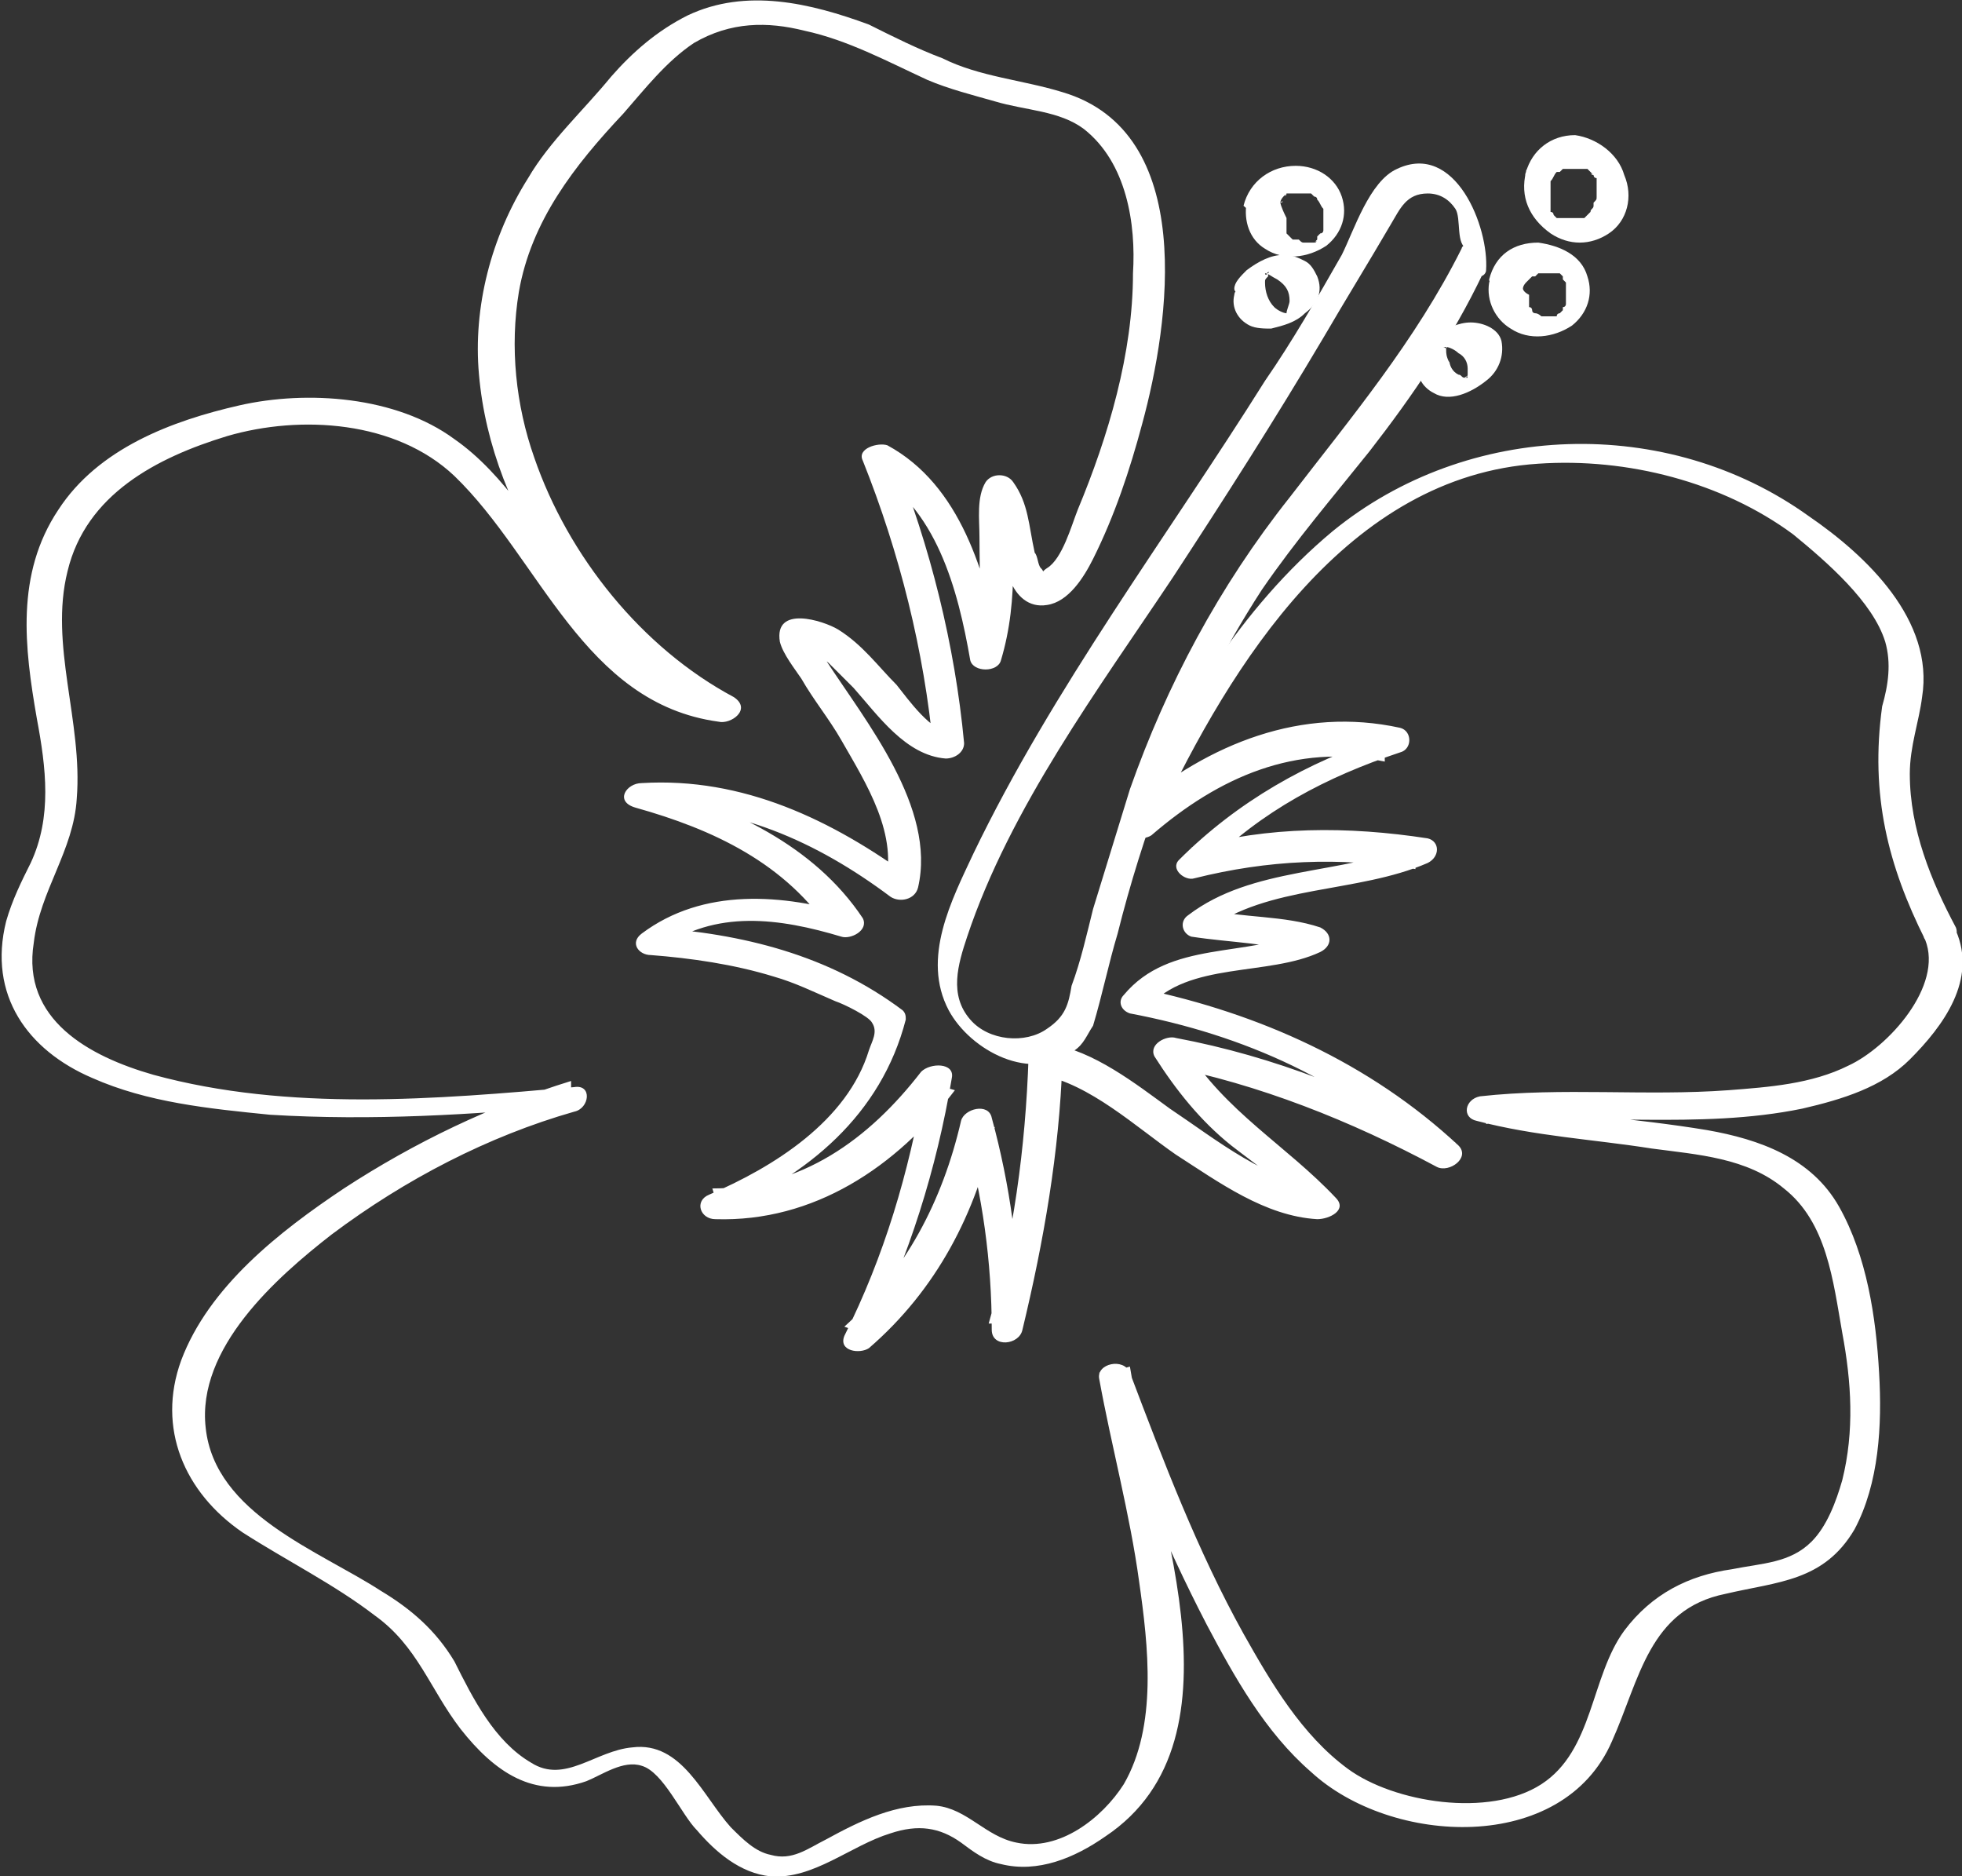
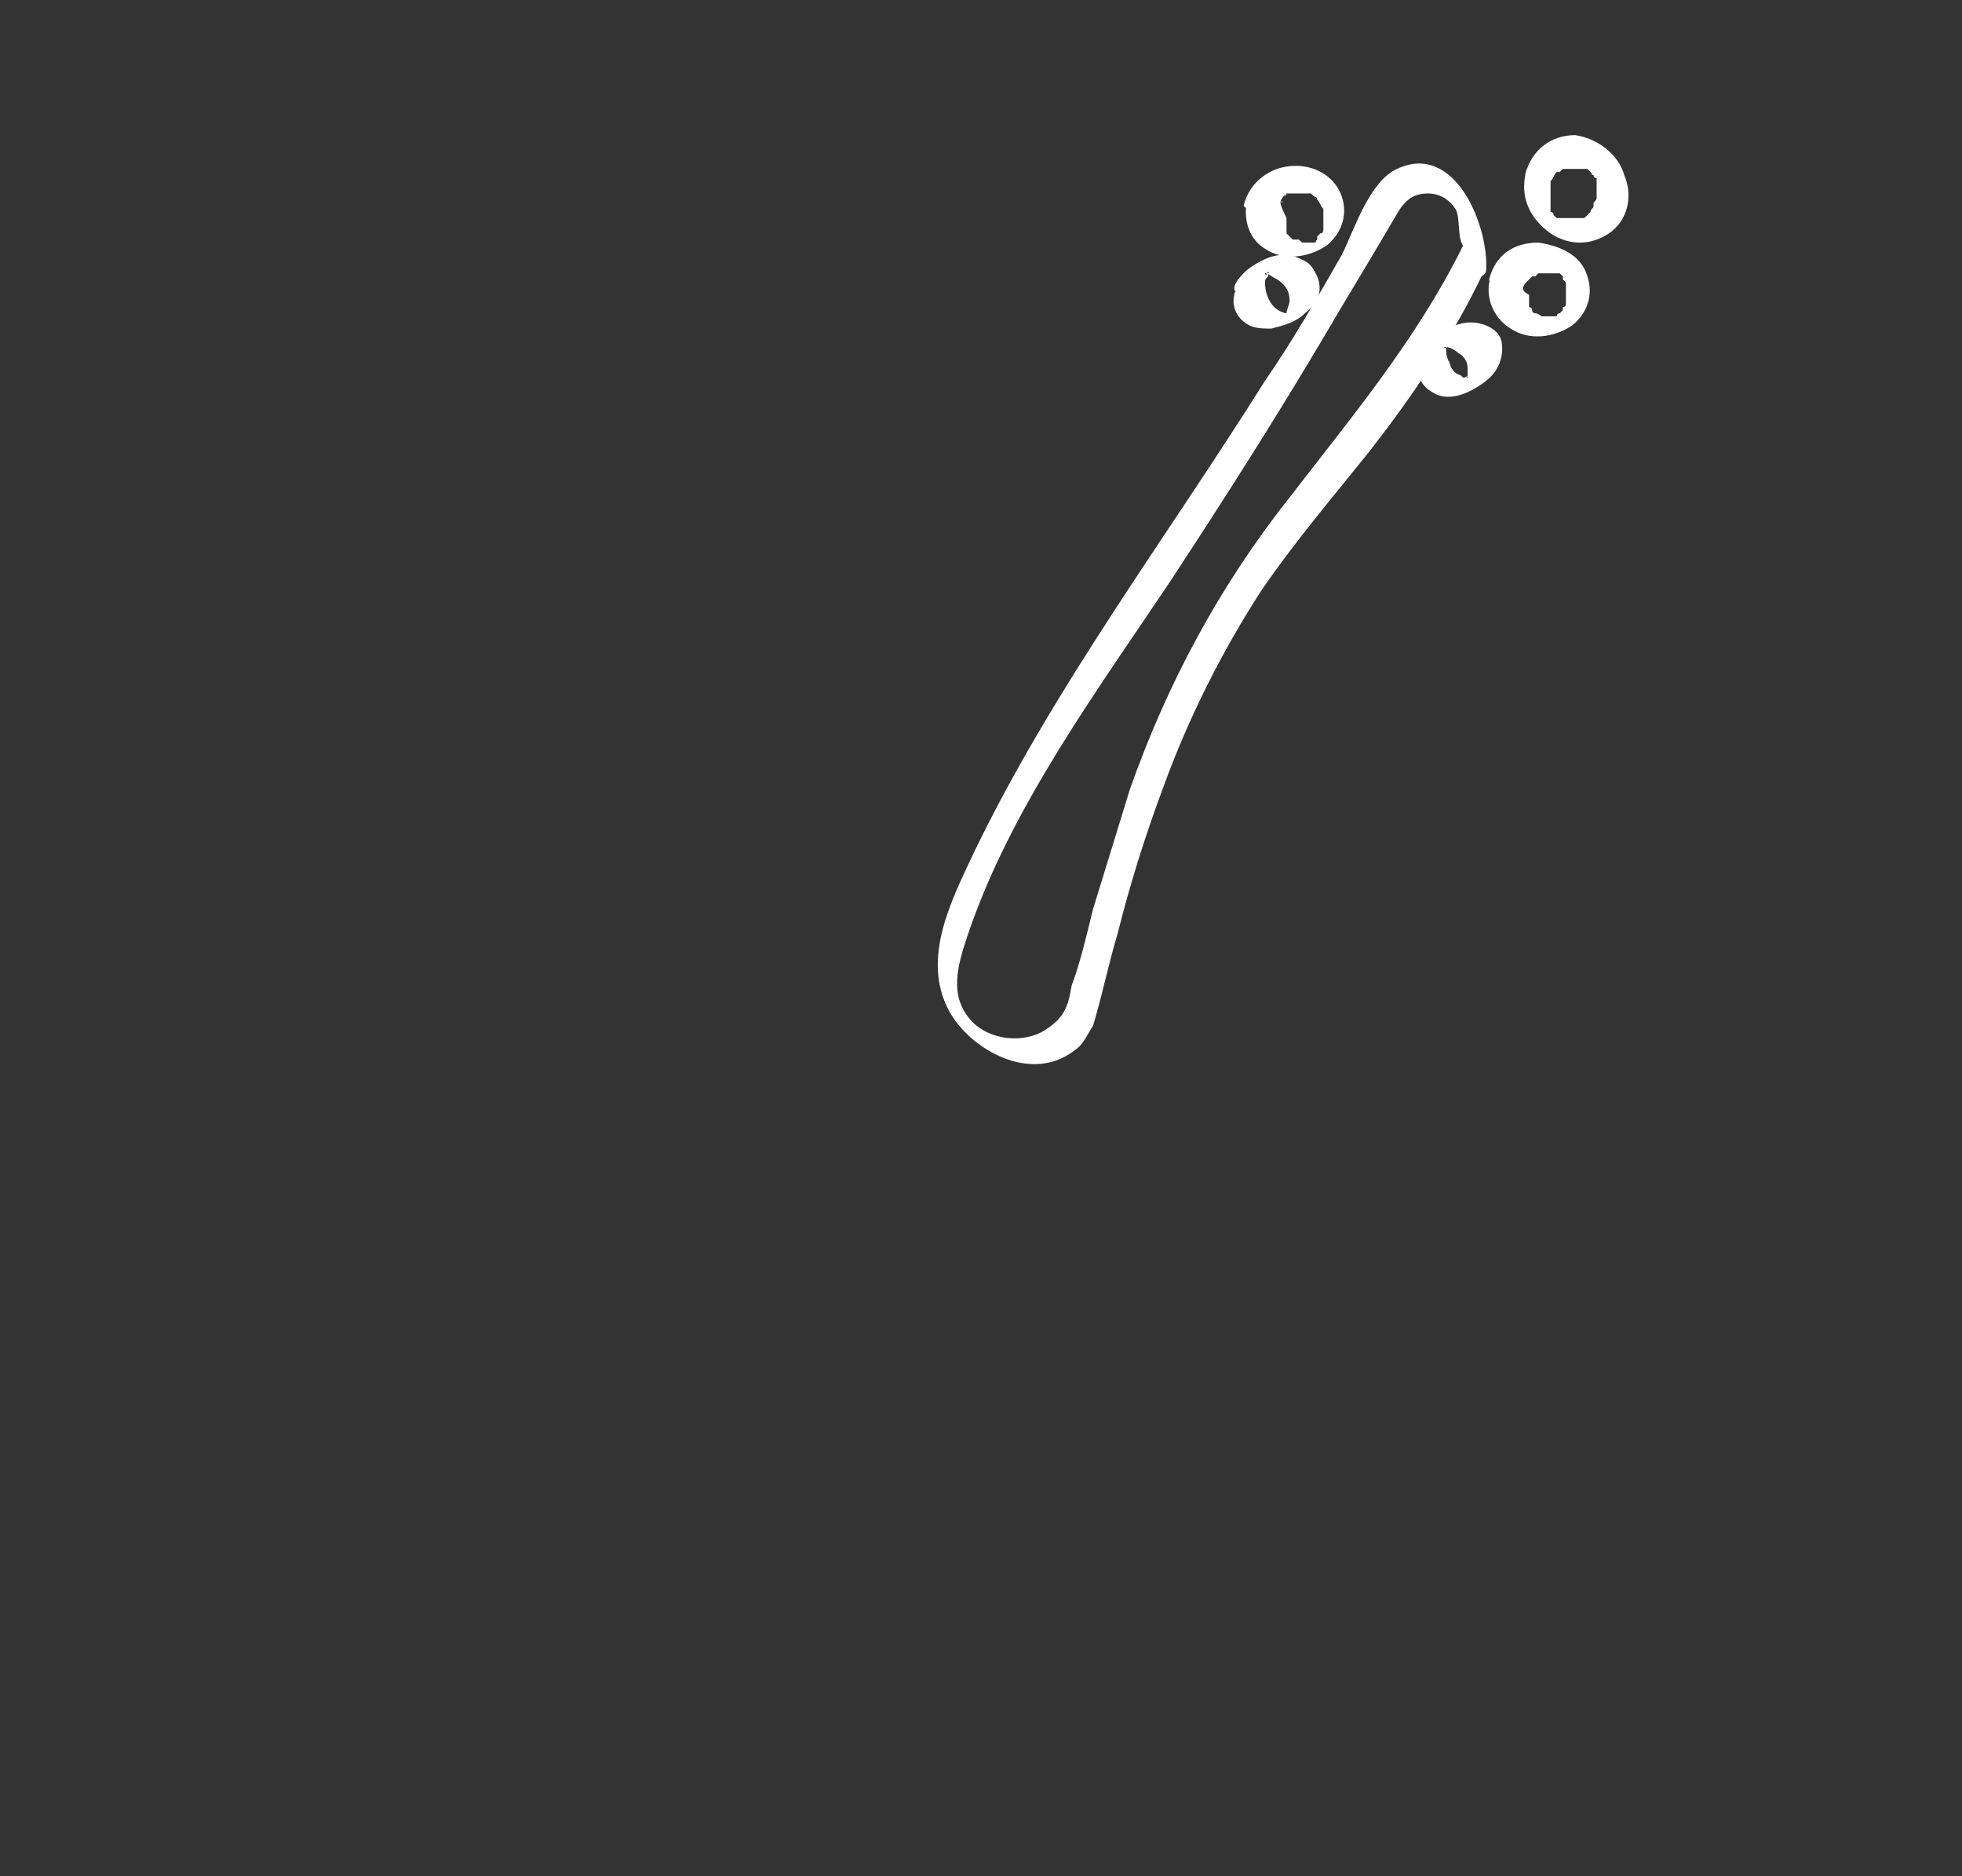
<svg xmlns="http://www.w3.org/2000/svg" version="1.1" id="Layer_1" x="0px" y="0px" viewBox="0 0 63.9 61.1" style="enable-background:new 0 0 63.9 61.1;" xml:space="preserve">
  <rect x="0" y="0" width="63.9" height="61.1" fill="#333333" stroke="none" />
  <style type="text/css">
	.st0{fill:#FFFFFF;}
</style>
  <g>
-     <path class="st0" d="M62.7,30.6c0.6,1.5-1.2,3.5-2.5,4.1c-1.2,0.6-2.6,0.7-3.9,0.8c-2.7,0.2-5.4-0.1-8.1,0.2   c-0.5,0.1-0.6,0.7-0.1,0.8c1.9,0.5,3.8,0.6,5.7,0.9c1.5,0.2,3.1,0.3,4.3,1.3c1.4,1.1,1.6,3,1.9,4.7c0.3,1.6,0.4,3.2,0,4.8   c-0.2,0.7-0.5,1.5-1,2c-0.7,0.7-1.6,0.7-2.6,0.9c-1.4,0.2-2.6,0.8-3.5,2c-1.1,1.5-1,3.9-2.7,5c-1.7,1.1-4.8,0.6-6.3-0.5   c-1.5-1.1-2.5-2.8-3.4-4.4c-1.5-2.7-2.6-5.6-3.7-8.5c-0.2-0.5-1.1-0.3-1,0.2c0.4,2.2,1,4.4,1.3,6.6c0.3,2.1,0.6,4.7-0.5,6.6   c-0.7,1.1-2.1,2.2-3.5,1.9c-1-0.2-1.6-1.1-2.6-1.2c-1.3-0.1-2.5,0.5-3.6,1.1c-0.6,0.3-1.1,0.7-1.8,0.5c-0.5-0.1-0.9-0.5-1.3-0.9   c-0.9-1-1.6-2.8-3.2-2.6c-1.2,0.1-2.2,1.2-3.3,0.5c-1.2-0.7-1.9-2.1-2.5-3.3c-0.6-1-1.4-1.7-2.4-2.3c-2-1.3-5.4-2.5-5.7-5.3   c-0.3-2.6,2.3-4.9,4.1-6.3c2.4-1.8,5.1-3.2,7.9-4c0.5-0.1,0.6-0.9,0-0.8c-4.5,0.4-9.3,0.8-13.7-0.4c-2.1-0.6-4.3-1.8-3.9-4.3   C1.3,29,2.4,27.7,2.5,26c0.2-2.5-0.9-5-0.3-7.4c0.6-2.5,2.9-3.7,5.2-4.4c2.4-0.7,5.5-0.5,7.4,1.3c2.8,2.7,4.2,7.4,8.6,8   c0.4,0.1,1.1-0.4,0.5-0.8c-3-1.6-5.4-4.6-6.5-7.8c-0.6-1.7-0.8-3.6-0.5-5.4c0.4-2.3,1.8-4.1,3.4-5.8C21,2.9,21.7,2,22.6,1.4   C23.8,0.7,25,0.7,26.2,1c1.4,0.3,2.7,1,4,1.6c0.7,0.3,1.5,0.5,2.2,0.7c1,0.3,2.1,0.3,2.9,0.9c1.4,1.1,1.7,3.1,1.6,4.7   c0,2.6-0.8,5.3-1.8,7.7c-0.2,0.5-0.5,1.6-1,1.9c-0.3,0.2,0,0.2-0.2,0c-0.1-0.1-0.1-0.4-0.2-0.5c-0.2-0.9-0.2-1.6-0.7-2.3   c-0.2-0.3-0.7-0.3-0.9,0c-0.3,0.5-0.2,1.2-0.2,1.8c0,1.2,0.1,2.5-0.3,3.7c0.3,0,0.7,0,1,0c-0.5-2.5-1.3-5.4-3.7-6.7   c-0.3-0.1-1,0.1-0.8,0.5c1.2,3,2,6.2,2.3,9.4c0.2-0.2,0.4-0.3,0.6-0.5c-0.7-0.1-1.4-1.1-1.8-1.6c-0.6-0.6-1.1-1.3-1.9-1.8   c-0.5-0.3-2.1-0.8-1.9,0.4c0.1,0.4,0.5,0.9,0.7,1.2c0.4,0.7,0.9,1.3,1.3,2c0.8,1.4,1.9,3.1,1.4,4.8c0.3-0.1,0.6-0.2,0.9-0.3   c-2.6-1.9-5.5-3.3-8.8-3.1c-0.5,0-0.9,0.6-0.2,0.8c2.5,0.7,4.9,1.8,6.4,4.1c0.2-0.2,0.4-0.4,0.7-0.6c-2.3-0.7-4.9-0.9-6.9,0.6   c-0.4,0.3-0.1,0.7,0.3,0.7c1.3,0.1,2.7,0.3,4,0.7c0.7,0.2,1.3,0.5,2,0.8c0.3,0.1,1.1,0.5,1.2,0.7c0.2,0.3,0,0.6-0.1,0.9   c-0.7,2.3-3.1,3.8-5.2,4.7c-0.5,0.2-0.3,0.8,0.2,0.8c3.2,0.1,5.9-1.7,7.8-4.2c-0.3-0.1-0.6-0.1-1-0.2c-0.5,2.9-1.3,5.6-2.6,8.2   c-0.2,0.5,0.5,0.6,0.8,0.4c2.2-1.9,3.5-4.4,4.1-7.2c-0.3,0-0.7,0.1-1,0.1c0.6,2.1,0.9,4.3,0.9,6.5c0,0.6,0.9,0.5,1,0   c0.7-2.9,1.2-5.8,1.3-8.7c-0.2,0.1-0.5,0.3-0.7,0.4c1.6,0.3,3.1,1.7,4.4,2.6c1.4,0.9,2.9,2,4.6,2.1c0.4,0,1-0.3,0.6-0.7   c-1.6-1.7-3.6-2.8-4.9-4.9c-0.2,0.2-0.4,0.4-0.7,0.6c3.1,0.6,6.1,1.8,8.9,3.3c0.4,0.2,1.1-0.3,0.7-0.7c-2.9-2.7-6.5-4.3-10.3-5.1   c0.1,0.2,0.2,0.4,0.2,0.6c1.3-1.5,3.9-1,5.6-1.8c0.4-0.2,0.4-0.6,0-0.8c-1.2-0.4-2.5-0.3-3.8-0.6c0,0.2,0.1,0.5,0.1,0.7   c2-1.5,4.9-1.2,7.2-2.2c0.4-0.2,0.4-0.7,0-0.8c-2.6-0.4-5.2-0.4-7.7,0.3c0.2,0.2,0.3,0.4,0.5,0.6c1.8-1.8,3.9-2.9,6.3-3.7   c0.4-0.1,0.4-0.7,0-0.8c-3.2-0.7-6.2,0.5-8.7,2.6c0.3,0.1,0.6,0.3,0.8,0.4c2.4-5.1,6.2-11.2,12.4-11.6c2.9-0.2,6,0.6,8.3,2.3   c1.1,0.9,2.6,2.2,3,3.5c0.2,0.7,0.1,1.4-0.1,2.1C60.9,25.9,61.5,28.2,62.7,30.6c0.3-0.1,0.6-0.3,1-0.4c0,0,0,0,0,0   C63.4,29.8,62.4,30.2,62.7,30.6L62.7,30.6c0.3,0.4,1.2,0.1,1-0.4c-0.8-1.5-1.5-3.2-1.5-5c0-0.9,0.3-1.7,0.4-2.5   c0.4-2.5-1.8-4.6-3.7-5.9c-4.6-3.3-11.1-3.1-15.5,0.5c-3,2.5-5.1,6-6.7,9.5c-0.2,0.5,0.5,0.6,0.8,0.4c2.2-1.9,4.7-3,7.6-2.4   c0-0.3,0-0.5,0-0.8c-2.5,0.8-4.8,2.1-6.7,4c-0.3,0.3,0.2,0.7,0.5,0.6c2.4-0.6,4.7-0.7,7.2-0.3c0-0.3,0-0.5,0-0.8   c-2.4,1-5.3,0.7-7.4,2.3c-0.3,0.2-0.2,0.6,0.1,0.7c1.3,0.2,2.6,0.2,3.8,0.6c0-0.3,0-0.5,0-0.8c-2,0.9-4.5,0.3-6,2.1   c-0.2,0.2-0.1,0.5,0.2,0.6c3.7,0.7,7.1,2.2,9.9,4.9c0.2-0.2,0.5-0.4,0.7-0.7c-2.9-1.6-5.9-2.8-9.1-3.4c-0.3-0.1-0.9,0.2-0.7,0.6   c0.7,1.1,1.5,2.1,2.5,2.9c0.9,0.7,1.8,1.3,2.5,2.1c0.2-0.2,0.4-0.5,0.6-0.7c-1.9-0.2-3.6-1.6-5.1-2.6c-1.1-0.8-2.5-1.9-3.9-2.1   c-0.2,0-0.7,0.1-0.7,0.4c-0.1,3-0.5,5.9-1.3,8.7c0.3,0,0.7,0,1,0c0-2.3-0.3-4.5-0.9-6.7c-0.1-0.5-0.9-0.3-1,0.1   c-0.6,2.6-1.8,4.9-3.8,6.7c0.3,0.1,0.6,0.3,0.8,0.4c1.3-2.7,2.2-5.5,2.7-8.5c0.1-0.5-0.7-0.5-1-0.2c-1.7,2.2-3.9,3.8-6.8,3.8   c0.1,0.3,0.1,0.5,0.2,0.8c2.9-1.2,5.3-3.2,6.1-6.3c0-0.1,0-0.2-0.1-0.3c-2.4-1.8-5.2-2.5-8.2-2.7c0.1,0.2,0.2,0.5,0.3,0.7   c1.8-1.3,3.9-1,5.9-0.4c0.3,0.1,0.9-0.2,0.7-0.6c-1.6-2.4-4.3-3.6-7-4.4c-0.1,0.3-0.2,0.5-0.2,0.8c3-0.1,5.7,1.1,8.1,2.9   c0.3,0.2,0.8,0.1,0.9-0.3c0.6-2.6-1.7-5.4-3-7.4c-0.2-0.3-0.4-1.1-0.7-0.7c-0.2,0.4,0.1,0.3,0.4,0.5c0.1,0.1,0.3,0.2,0.4,0.3   c0.3,0.3,0.6,0.6,0.8,0.8c0.8,0.9,1.7,2.2,3,2.3c0.3,0,0.6-0.2,0.6-0.5c-0.3-3.2-1.1-6.4-2.3-9.4c-0.3,0.2-0.6,0.3-0.8,0.5   c2.2,1.2,2.9,3.9,3.3,6.2c0.1,0.4,0.9,0.4,1,0c0.3-1,0.4-2,0.4-3.1c0-0.5-0.2-1.9,0-2.1c-0.3,0-0.6,0-0.9,0   c0.5,0.8,0.4,1.7,0.8,2.6c0.2,0.5,0.6,0.9,1.2,0.8c0.7-0.1,1.2-0.9,1.5-1.5c0.7-1.4,1.2-2.9,1.6-4.4c0.9-3.3,1.8-9.5-2.6-10.8   c-1.3-0.4-2.7-0.5-3.9-1.1c-0.8-0.3-1.6-0.7-2.4-1.1c-1.9-0.7-4-1.2-5.9-0.3c-1,0.5-1.8,1.2-2.5,2c-0.9,1.1-2,2.1-2.7,3.3   c-1.2,1.9-1.8,4.2-1.6,6.4c0.4,4.6,3.6,9,7.6,11.2c0.2-0.3,0.3-0.5,0.5-0.8c-4.5-0.6-5.6-6-8.9-8.3c-1.9-1.4-4.8-1.6-7-1.1   c-2.2,0.5-4.6,1.4-5.9,3.4c-1.4,2.1-1.1,4.5-0.7,6.8C1.5,25,1.7,26.6,1,28.1c-0.3,0.6-0.6,1.2-0.8,1.9c-0.6,2.4,0.7,4.2,2.8,5.1   c1.8,0.8,3.8,1,5.8,1.2c3.3,0.2,6.6,0,9.8-0.3c0-0.3,0-0.5,0-0.8c-2.6,0.8-5.1,2-7.4,3.5c-2.1,1.4-4.4,3.2-5.3,5.6   c-0.8,2.2,0.1,4.3,2,5.6c1.4,0.9,3,1.7,4.3,2.7c1.4,1,1.8,2.4,2.8,3.7c1.1,1.4,2.4,2.3,4.1,1.7c0.5-0.2,1.2-0.7,1.8-0.5   c0.7,0.2,1.3,1.6,1.8,2.1c0.6,0.7,1.4,1.4,2.4,1.5c1.4,0.1,2.6-1,3.9-1.4c0.9-0.3,1.6-0.2,2.3,0.3c0.4,0.3,0.8,0.6,1.3,0.7   c1.2,0.3,2.4-0.2,3.4-0.9c4.8-3.2,1.5-10.9,0.8-15.3c-0.3,0.1-0.7,0.1-1,0.2c1,2.8,2.1,5.5,3.5,8.2c0.9,1.7,1.9,3.5,3.4,4.8   c2.6,2.4,8.2,2.7,9.8-1c0.9-2,1.2-4.3,3.7-4.8c1.7-0.4,3.2-0.4,4.2-2.1c0.8-1.5,0.9-3.4,0.8-5.1c-0.1-1.8-0.4-3.8-1.3-5.4   c-0.9-1.6-2.6-2.2-4.3-2.5c-2.4-0.4-4.7-0.5-7.1-1c0,0.3-0.1,0.5-0.1,0.8c3.4-0.4,6.9,0.2,10.3-0.5c1.3-0.3,2.6-0.7,3.5-1.6   c1.1-1.1,2.2-2.6,1.5-4.2C63.5,29.7,62.5,30.1,62.7,30.6" />
    <path class="st0" d="M47.6,8.1c-1.5,3-3.6,5.5-5.6,8.1c-2.3,2.9-4,6.1-5.2,9.5c-0.4,1.3-0.8,2.6-1.2,3.9c-0.2,0.8-0.4,1.7-0.7,2.5   c-0.1,0.6-0.2,1-0.8,1.4c-0.7,0.5-1.9,0.4-2.5-0.3c-0.7-0.8-0.4-1.8-0.1-2.7c1.4-4.2,4.3-8.1,6.7-11.7c1.7-2.6,3.3-5.1,4.9-7.8   c0.7-1.2,1.5-2.5,2.2-3.7c0.3-0.5,0.5-1,1.2-1c0.4,0,0.7,0.2,0.9,0.5c0.2,0.3,0,1.2,0.4,1.3c-0.4-0.1,0.1,0.8,0.4,0.9c0,0,0,0,0,0   c0.1,0,0.2-0.1,0.2-0.2c0.1-1.4-1-4.2-2.9-3.3c-0.9,0.4-1.4,2-1.8,2.8c-0.8,1.4-1.6,2.8-2.5,4.1c-3.2,5.1-6.9,10-9.5,15.4   c-0.7,1.5-1.7,3.4-0.8,5.1c0.7,1.3,2.7,2.4,4.1,1.3c0.3-0.2,0.4-0.5,0.6-0.8c0.3-1,0.5-2,0.8-3c0.4-1.6,0.9-3.2,1.5-4.8   c0.8-2.2,1.9-4.4,3.2-6.4c1.1-1.6,2.3-3,3.5-4.5c1.4-1.8,2.7-3.7,3.7-5.8C48.5,8.5,47.7,7.7,47.6,8.1" />
    <path class="st0" d="M47.1,11.4C47.1,11.3,47.1,11.3,47.1,11.4c0-0.1,0-0.1,0-0.1c0,0,0,0,0,0c0,0,0,0,0,0c0,0,0,0,0,0c0,0,0,0,0,0   c0,0,0,0,0,0c0,0,0,0,0,0c0.1-0.1-0.1,0.1,0,0c0,0-0.1,0.1,0,0c0,0,0.1,0,0,0c-0.1,0.1,0,0,0,0c0.1,0-0.1,0.1-0.1,0c0,0,0.1,0,0,0   c-0.1,0,0,0,0,0c0,0-0.1,0,0,0c0,0,0,0,0,0c0,0,0,0,0,0c0,0,0,0,0,0c0,0,0.1,0,0.1,0c0,0,0,0,0,0c0,0,0,0,0,0   c0.1,0,0.3,0.1,0.4,0.2c0,0,0,0,0,0c0.2,0.1,0.3,0.3,0.3,0.5c0,0,0,0,0-0.1c0,0.1,0,0.2,0,0.2c0,0,0,0.1,0,0.1c0,0,0,0.1,0,0   c0,0,0,0,0,0c0,0,0,0.1-0.1,0.1c0,0.1,0,0,0,0c0,0,0,0,0,0c0,0-0.1,0.1,0,0c0.1-0.1,0,0,0,0c0,0,0.1-0.1,0,0c0,0,0.1-0.1,0.1,0   c-0.1,0,0.1,0,0.1,0c0,0,0,0,0,0c0,0,0,0,0.1,0c0,0,0,0,0,0c0.1,0,0.1,0,0,0c0,0,0,0,0,0c0,0,0.1,0,0,0c0,0,0,0,0,0   c0,0-0.1,0-0.1,0c0,0-0.1,0,0,0c0,0,0,0-0.1,0c0,0-0.1,0-0.1,0c-0.1,0-0.1-0.1-0.2-0.1c0,0,0,0,0,0c-0.2-0.1-0.3-0.3-0.3-0.5   c0,0,0,0,0,0.1C47.1,11.6,47.1,11.5,47.1,11.4c0-0.1-0.1-0.1-0.1-0.1c-0.1,0-0.2,0-0.3,0.1c-0.1,0.1-0.2,0.1-0.3,0.2   c-0.1,0.1-0.1,0.1-0.2,0.2c-0.1,0.4,0.1,0.8,0.5,1c0.5,0.3,1.2,0,1.7-0.4c0.4-0.3,0.6-0.8,0.5-1.3c-0.1-0.4-0.6-0.6-1-0.6   c-0.4,0-0.8,0.2-1.1,0.4c-0.3,0.2-0.5,0.5-0.5,0.8c0,0.1,0.1,0.1,0.1,0.1c0.1,0,0.2,0,0.3-0.1c0.1-0.1,0.2-0.1,0.3-0.2   C47,11.5,47.1,11.4,47.1,11.4" />
    <path class="st0" d="M49.6,9.4C49.6,9.3,49.6,9.3,49.6,9.4C49.6,9.4,49.6,9.3,49.6,9.4c0-0.1,0.1-0.2,0.1-0.2c0,0,0.1-0.1,0.1-0.1   c0,0,0,0,0,0c0,0,0,0,0,0c0,0,0,0,0.1-0.1c0,0,0,0,0.1,0c0.1-0.1,0,0,0,0c0,0,0.1-0.1,0.1-0.1c0,0,0,0,0.1,0c0,0,0,0-0.1,0   c0,0,0,0,0.1,0c0,0,0,0,0.1,0c0,0,0,0,0.1,0c-0.1,0-0.1,0-0.1,0c0,0,0,0,0.1,0c0,0,0.1,0,0,0s0,0,0,0c0,0,0.1,0,0.1,0   c0.1,0-0.1,0,0,0c0,0,0,0,0.1,0c0,0,0.1,0.1,0,0c0,0,0.1,0,0.1,0c0,0,0.1,0,0.1,0c0,0-0.1-0.1,0,0c0,0,0.1,0.1,0.1,0.1   c0.1,0.1,0-0.1,0,0c0,0,0,0,0,0.1c0,0,0.1,0.1,0.1,0.1c0,0,0-0.1,0,0c0,0,0,0.1,0,0.1c0,0,0,0.1,0,0.1c0,0,0,0,0,0.1   c0,0.1,0-0.1,0,0c0,0.1,0,0.1,0,0.2c0,0,0,0.1,0,0.1c0,0.1,0-0.1,0,0c0,0,0,0,0,0.1c0,0,0,0.1-0.1,0.1c0,0,0,0.1,0,0.1c0,0,0,0,0,0   c0,0-0.1,0.1-0.1,0.1c0,0-0.1,0,0,0c0.1,0,0,0,0,0c0,0-0.1,0-0.1,0.1c0,0,0.1,0,0,0c0,0-0.1,0-0.1,0c0,0,0,0,0,0c0,0-0.1,0-0.1,0   c0,0,0,0-0.1,0c0.1,0,0.1,0,0,0c0,0-0.1,0-0.1,0c-0.1,0,0.1,0,0,0c0,0,0,0-0.1,0c0,0,0,0-0.1,0c0,0,0,0,0.1,0c0,0-0.1-0.1-0.2-0.1   c0.1,0,0.1,0,0,0c0,0-0.1,0-0.1-0.1c0,0,0,0,0,0c0,0,0,0.1,0,0c0,0,0,0,0,0c0,0,0-0.1-0.1-0.1c-0.1-0.1,0,0.1,0,0c0,0,0-0.1,0-0.1   c0-0.1,0-0.1,0-0.2c0,0,0-0.1,0,0c0,0.1,0-0.1,0-0.1C49.6,9.5,49.6,9.4,49.6,9.4c0-0.1-0.1-0.2-0.1-0.3c-0.1-0.1-0.2-0.1-0.4-0.2   c-0.2,0-0.5,0-0.6,0.3c-0.1,0.6,0.2,1.2,0.7,1.5c0.6,0.4,1.4,0.3,2-0.1c0.5-0.4,0.7-1,0.5-1.6c-0.2-0.7-0.9-1-1.6-1.1   c-0.8,0-1.4,0.4-1.6,1.2c0,0.1,0.1,0.2,0.1,0.3c0.1,0.1,0.2,0.1,0.4,0.2C49.2,9.7,49.5,9.6,49.6,9.4" />
    <path class="st0" d="M50.5,6.2c0-0.1,0-0.1,0-0.2c0,0,0-0.1,0-0.1c0,0,0,0.1,0,0c0.1-0.1,0.1-0.2,0.2-0.3c-0.1,0.1,0,0,0,0   c0,0,0,0,0.1,0c0,0,0.1-0.1,0.1-0.1c0,0,0,0,0.1,0c0.1,0-0.1,0,0,0c0.1,0,0.1,0,0.2,0c0,0,0.1,0,0.1,0c0,0,0.1,0,0,0   c-0.1,0,0,0,0,0c0,0,0.1,0,0.1,0c0,0,0.1,0,0.1,0c0,0,0.1,0,0,0s0,0,0,0c0,0,0.1,0,0.1,0c0.1,0-0.1-0.1,0,0c0,0,0,0,0.1,0   c0,0,0.1,0.1,0.1,0.1c0,0-0.1-0.1,0,0c0,0,0.1,0.1,0.1,0.1c-0.1,0-0.1-0.1,0,0c0,0,0,0.1,0.1,0.1c0,0,0-0.1,0,0c0,0,0,0.1,0,0.1   c0,0,0,0.1,0,0.1c0,0,0,0,0-0.1c0,0,0,0,0,0.1s0,0,0,0.1c0,0,0,0,0,0c0,0.1,0,0,0,0c0,0,0,0.1,0,0.2c0,0,0,0.1,0,0c0,0,0,0,0,0.1   c0,0.1,0,0.1-0.1,0.2c0,0.1,0-0.1,0,0c0,0,0,0,0,0.1c0,0.1-0.1,0.1-0.1,0.2c0,0-0.1,0.1,0,0c0,0,0,0,0,0c0,0-0.1,0.1-0.1,0.1   c0,0-0.1,0.1-0.1,0.1c-0.1,0,0,0,0,0c0,0-0.1,0-0.1,0c-0.1,0-0.1,0-0.2,0c0,0,0,0-0.1,0c0.1,0,0,0,0,0c-0.1,0-0.1,0-0.2,0   c0,0-0.1,0-0.1,0c0.1,0,0,0,0,0c0,0-0.1,0-0.1,0c-0.1,0,0.1,0.1,0,0c0,0,0,0-0.1,0c0,0-0.1-0.1,0,0c0,0-0.1-0.1-0.1-0.1   c0,0,0.1,0.1,0,0c0,0,0-0.1-0.1-0.1c-0.1-0.1,0,0.1,0,0c0,0,0-0.1,0-0.1c0,0,0,0,0,0c0-0.1,0,0,0,0c0,0,0-0.1,0-0.1   c0,0,0-0.1,0-0.1c0,0,0,0,0,0c0,0,0,0,0-0.1C50.5,6.3,50.5,6.3,50.5,6.2C50.5,6.3,50.5,6.1,50.5,6.2c0-0.3-0.1-0.5-0.3-0.7   c-0.2-0.1-0.5-0.1-0.5,0.1c-0.2,0.8,0.1,1.5,0.8,2c0.6,0.4,1.3,0.4,1.9,0c0.6-0.4,0.8-1.2,0.5-1.9c-0.2-0.7-0.9-1.2-1.6-1.3   c-0.8,0-1.4,0.5-1.6,1.2c-0.1,0.2,0.1,0.5,0.3,0.7C50.1,6.5,50.4,6.5,50.5,6.2" />
    <path class="st0" d="M41.7,6.6C41.8,6.6,41.8,6.5,41.7,6.6C41.7,6.6,41.8,6.5,41.7,6.6c0-0.1,0.1-0.2,0.1-0.2c0,0,0,0,0,0   c0,0,0,0,0,0c0,0,0,0,0,0c0,0,0.1-0.1,0.1-0.1c0,0.1-0.1,0.1,0,0c0,0,0,0,0.1,0c0.1,0,0,0,0,0c0,0,0.1,0,0.1,0c0,0,0,0,0.1,0   c0.1,0-0.1,0,0,0c0,0,0,0,0.1,0c0,0,0,0,0.1,0c-0.1,0-0.1,0-0.1,0c0,0,0,0,0.1,0c0,0,0.1,0,0,0c-0.1,0,0,0,0,0c0,0,0,0,0.1,0   c0.1,0-0.1,0,0,0c0,0,0,0,0.1,0c0,0,0,0,0.1,0c0.1,0-0.1,0,0,0c0,0,0.1,0.1,0.1,0.1c0,0,0.1,0,0.1,0.1c0,0-0.1-0.1,0,0   c0.1,0.1,0.1,0.2,0.2,0.3c0-0.1,0,0,0,0.1c0,0,0,0.1,0,0.1c0,0,0,0,0,0.1c0,0,0,0.1,0,0c0,0.1,0,0.1,0,0.2c0,0,0,0.1,0,0.1   c0,0.1,0-0.1,0,0c0,0,0,0,0,0.1c0,0,0,0.1-0.1,0.1c0,0,0,0,0,0c0,0,0,0,0,0c0,0,0,0-0.1,0.1c0,0,0,0,0,0.1c0,0,0.1-0.1,0,0   c0,0-0.1,0.1-0.1,0.1c0.1-0.1,0.1,0,0,0c0,0,0,0-0.1,0c-0.1,0,0,0,0.1,0c0,0-0.1,0-0.1,0c0,0,0,0,0.1,0c0,0-0.1,0-0.1,0   c0,0,0,0-0.1,0c0.1,0,0.1,0,0,0c0,0,0,0-0.1,0c-0.1,0,0.1,0,0,0c-0.1,0-0.1,0-0.2-0.1c-0.1,0,0.1,0.1,0,0c0,0,0,0-0.1,0   c0,0,0,0-0.1,0c0,0,0,0,0,0c0,0,0,0,0,0c0,0-0.1-0.1-0.1-0.1c0,0-0.1-0.1-0.1-0.1c0-0.1,0,0.1,0,0c0,0,0-0.1,0-0.1   c0-0.1,0-0.1,0-0.2c0,0,0,0,0-0.1c0,0,0,0,0,0c0,0,0,0,0-0.1C41.7,6.7,41.7,6.6,41.7,6.6c0-0.2-0.3-0.4-0.5-0.4   c-0.2,0-0.5,0.1-0.6,0.4c-0.1,0.6,0.1,1.2,0.6,1.5c0.6,0.4,1.4,0.3,2-0.1c0.5-0.4,0.7-1,0.5-1.6c-0.2-0.6-0.8-1-1.5-1   c-0.8,0-1.5,0.5-1.7,1.3C40.7,6.9,41,7,41.2,7C41.4,7,41.7,6.8,41.7,6.6" />
    <path class="st0" d="M41.2,9.2c0-0.1,0-0.1,0.1-0.2c0,0,0-0.1,0-0.1c0,0,0,0,0,0c0,0,0,0,0,0c0,0,0,0,0,0c-0.1,0,0.1-0.1,0,0   c-0.1,0,0,0,0,0c0,0-0.1,0.1,0,0c0,0-0.1,0.1-0.1,0c0,0-0.1,0-0.1,0c0,0,0,0,0,0c-0.1,0,0,0,0,0c0,0-0.1,0,0,0c0,0,0,0,0,0   c0,0-0.1,0,0,0c0,0,0.1,0,0.1,0c0,0,0,0,0,0c0,0,0,0,0,0c0.1,0,0.2,0.1,0.4,0.2c0,0,0,0,0,0C41.9,9.3,42,9.5,42,9.8c0,0,0,0,0,0   c0,0.1-0.1,0.3-0.1,0.4c0,0,0,0,0,0c0,0,0,0,0,0c0,0,0,0,0,0c0,0.1,0,0,0,0c0,0,0,0,0,0c0,0,0.1-0.1,0,0c-0.1,0,0,0,0,0   c-0.1,0,0.1,0,0.1,0c-0.1,0,0.1,0,0.1,0c-0.1,0,0.1,0,0,0c-0.1,0,0,0,0,0c0,0,0,0-0.1,0c0,0,0.1,0,0,0c0,0,0,0,0,0c0,0,0,0-0.1,0   c0,0-0.1,0,0,0c-0.1,0-0.3-0.1-0.4-0.2c0,0,0,0,0,0C41.3,9.8,41.2,9.5,41.2,9.2c0,0.1,0,0.1,0,0.1C41.2,9.3,41.2,9.2,41.2,9.2   c0-0.2-0.3-0.1-0.4,0c-0.1,0-0.3,0.1-0.4,0.2c-0.1,0-0.2,0.1-0.2,0.2c-0.1,0.4,0.1,0.8,0.5,1c0.2,0.1,0.5,0.1,0.7,0.1   c0.4-0.1,0.8-0.2,1.1-0.5c0.4-0.3,0.6-0.7,0.4-1.2c-0.1-0.2-0.2-0.4-0.4-0.5c-0.2-0.1-0.4-0.2-0.7-0.2c-0.4,0-0.8,0.2-1.2,0.5   c-0.2,0.2-0.4,0.4-0.4,0.6c0,0.2,0.3,0.1,0.4,0c0.1,0,0.3-0.1,0.4-0.2C41.1,9.3,41.2,9.3,41.2,9.2" />
  </g>
</svg>